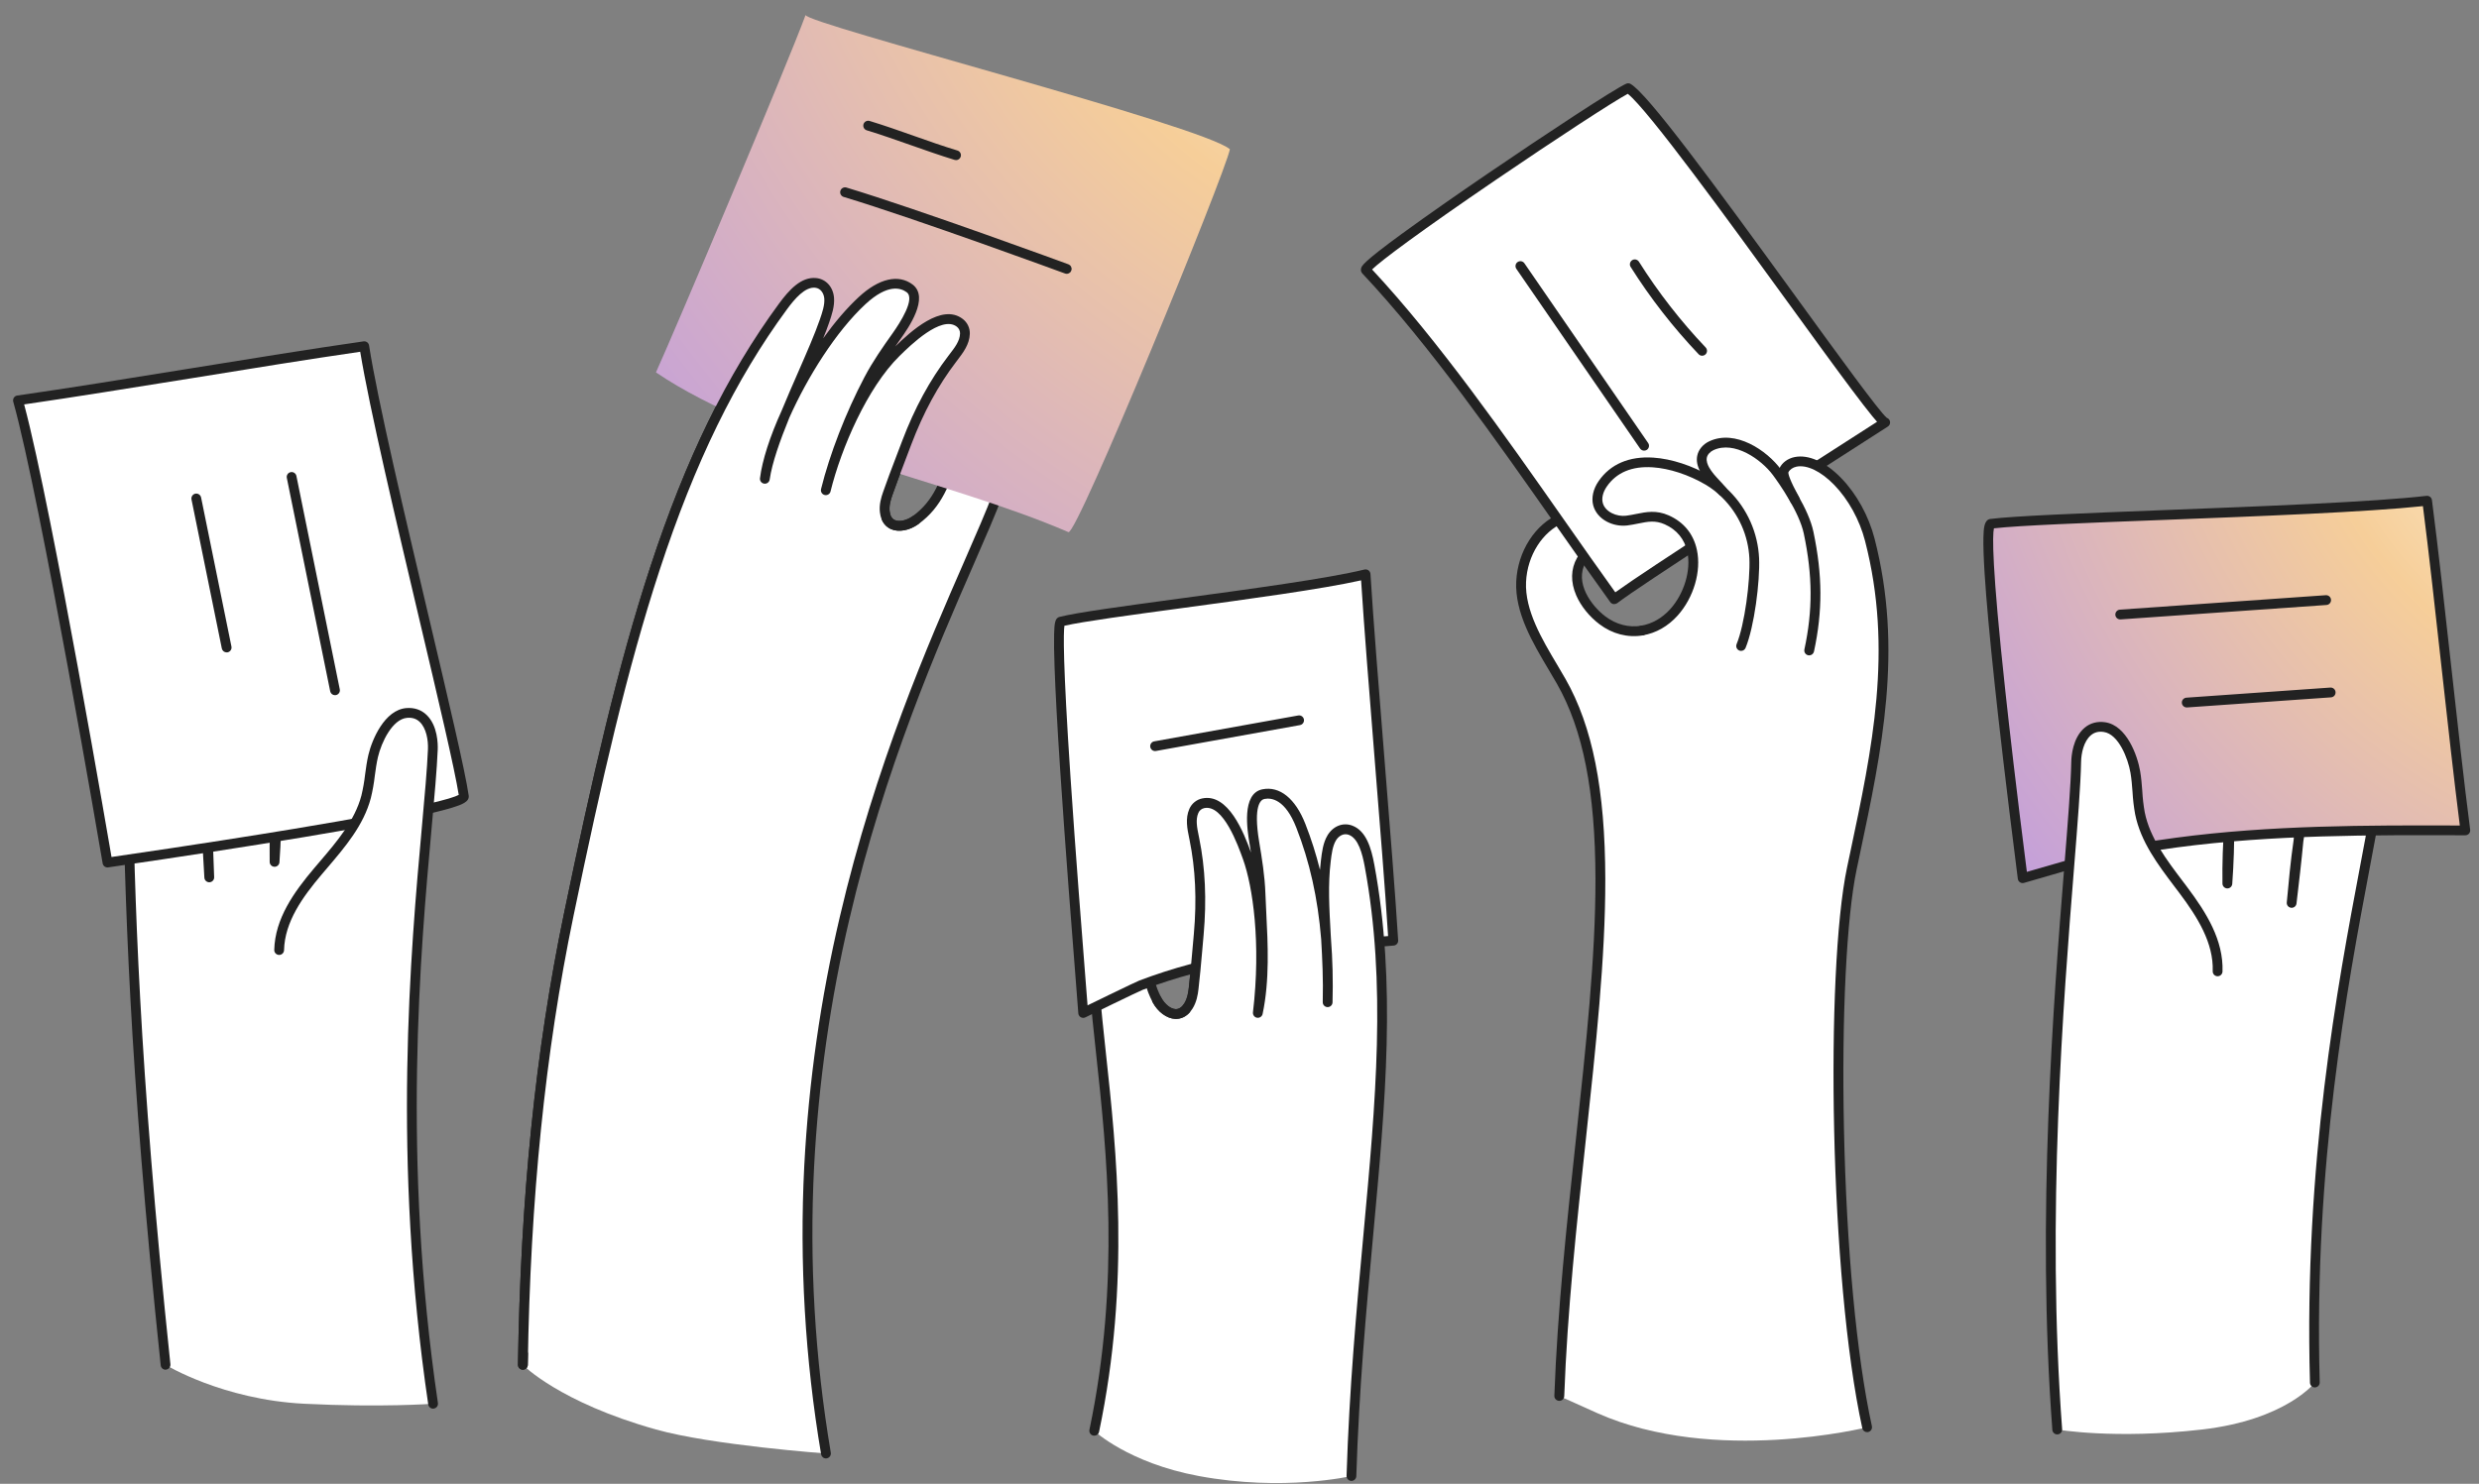
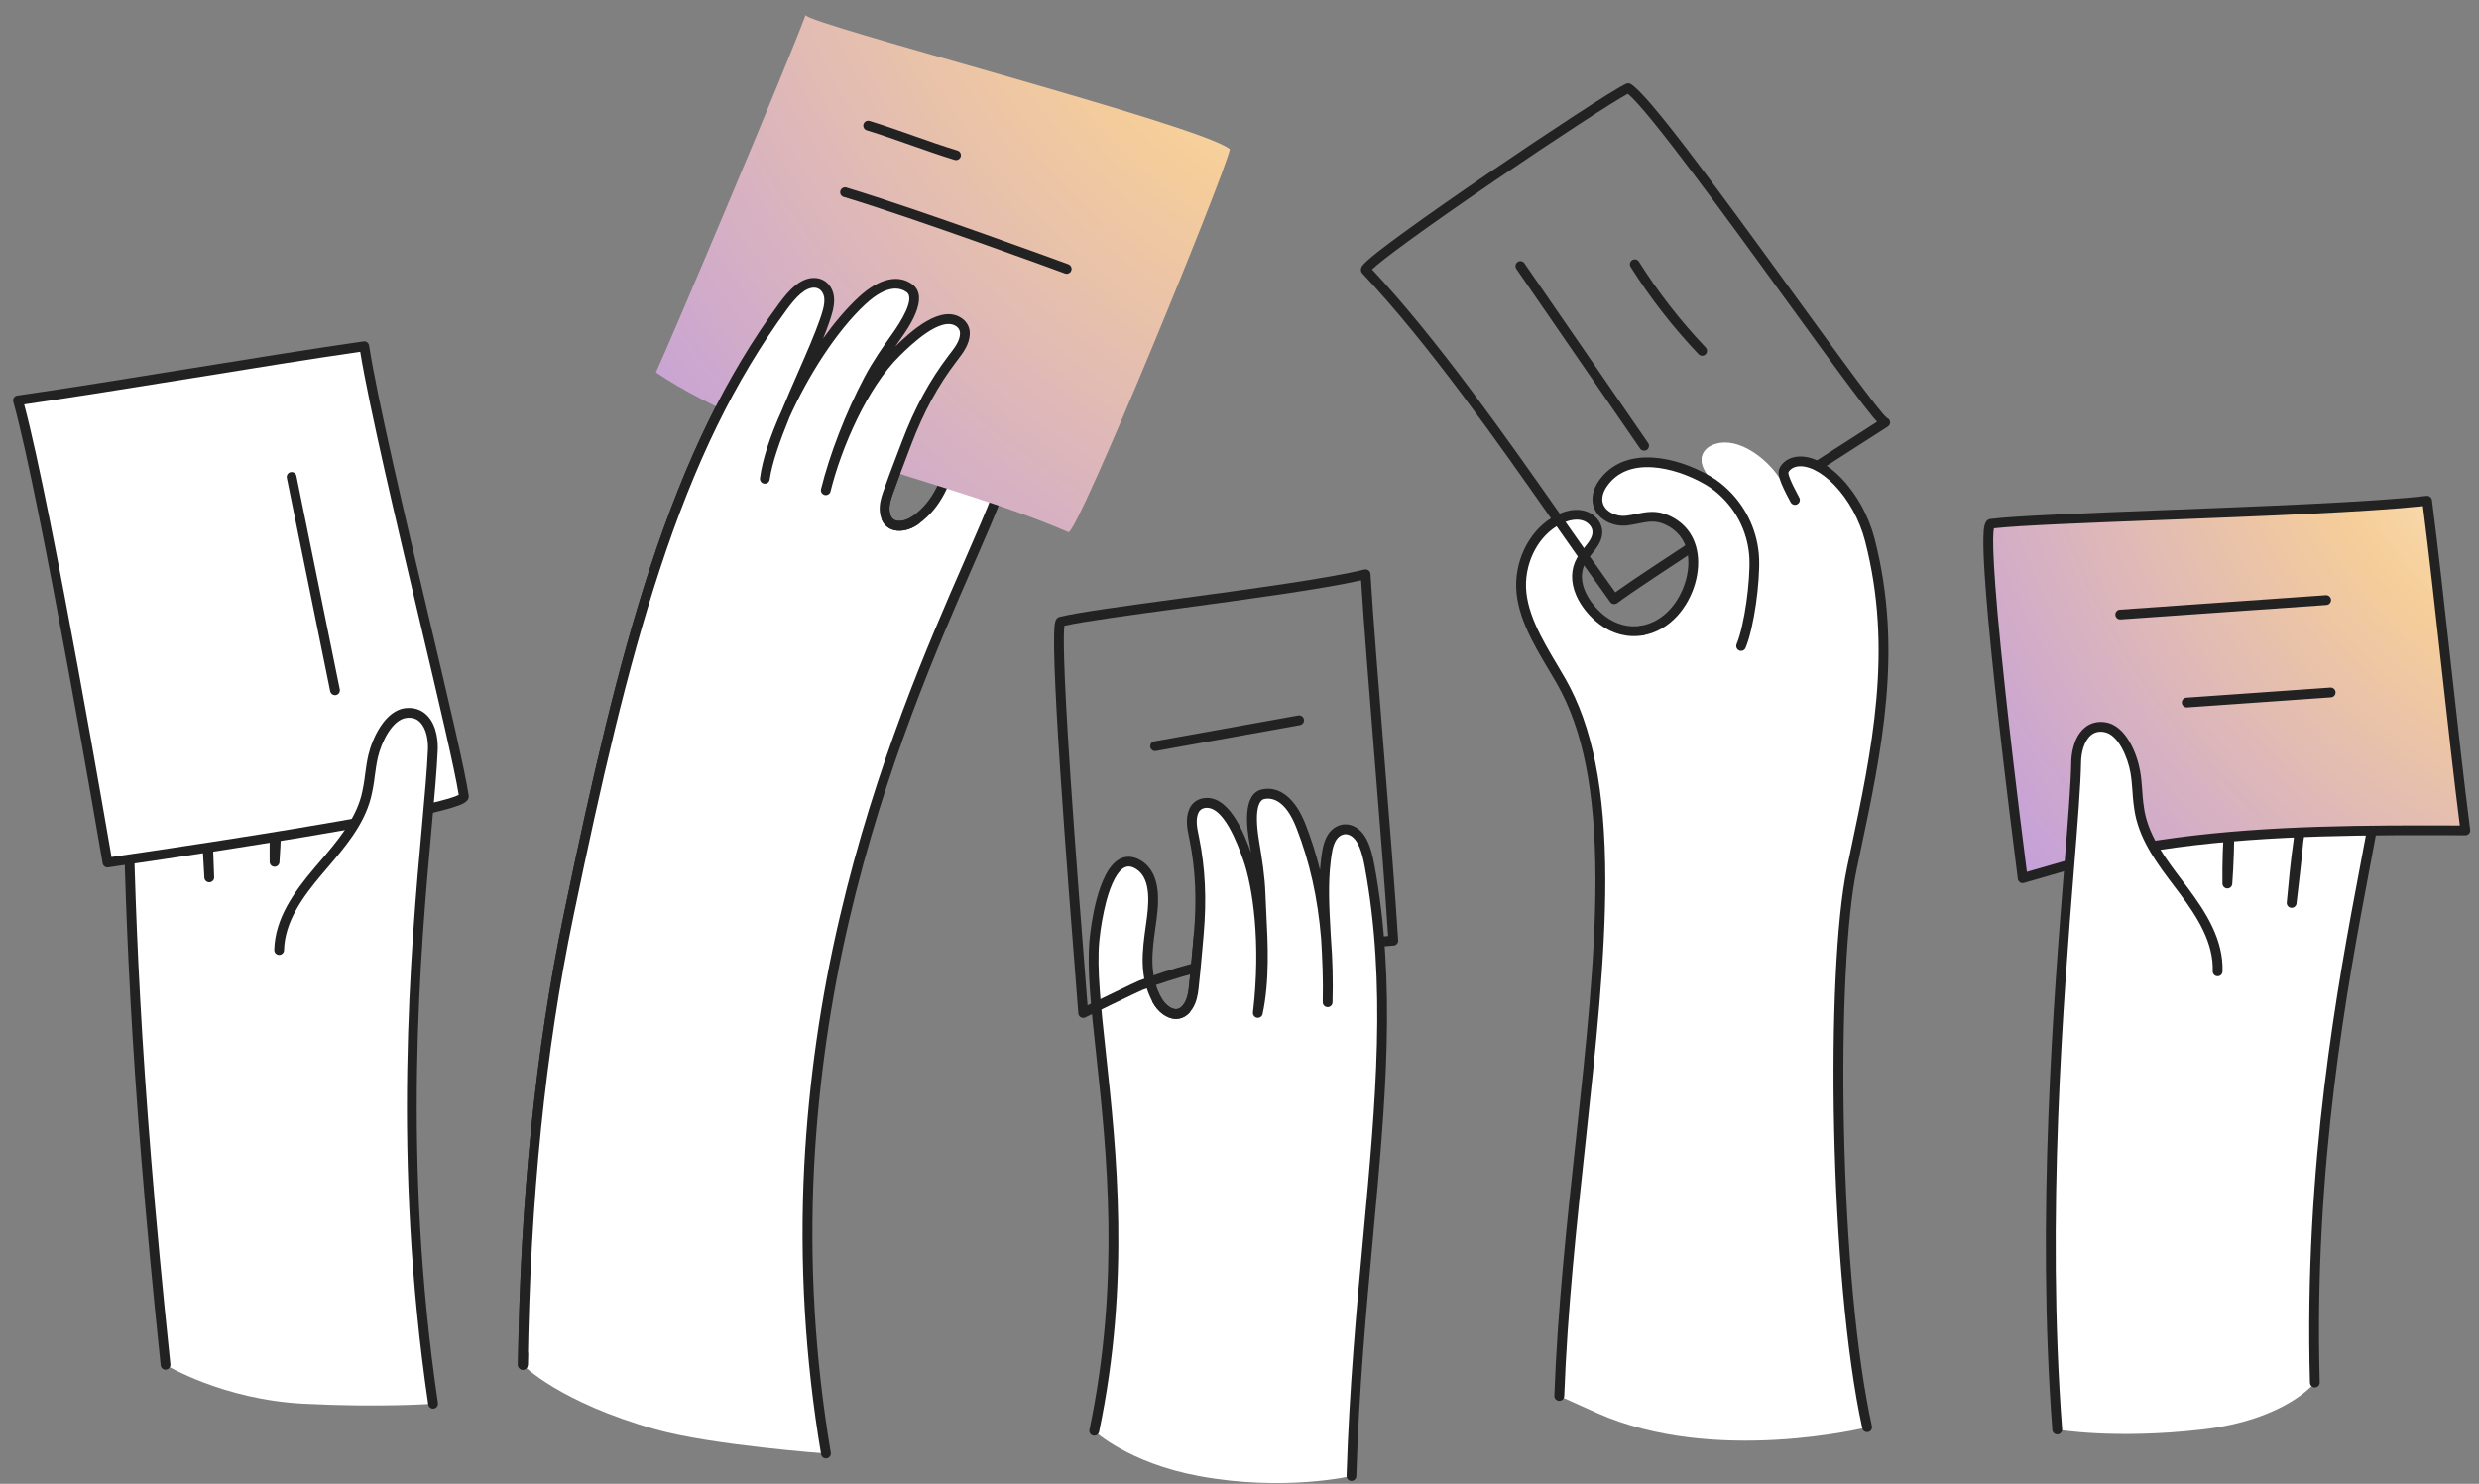
<svg xmlns="http://www.w3.org/2000/svg" width="157" height="94" viewBox="0 0 157 94" fill="none">
  <rect x="0" y="0" width="157" height="94" fill="#808080" stroke="none" />
  <path d="M96.33 36.96C96.261 38.646 97.132 40.458 98.09 41.847C99.047 43.237 100.403 46.157 100.743 48.242C102.534 59.226 99.14 79.282 98.75 88.43C98.75 88.43 98.671 88.412 101.152 89.518C108.582 92.829 118.248 90.417 118.248 90.417C116.768 80.063 115.82 68.54 116.693 59.824C117.204 54.721 118.258 50.295 118.78 46.843C119.573 41.605 119.3 37.706 118.419 34.195C117.675 31.224 115.348 28.879 113.742 29.214C113.432 29.279 113.136 29.471 113.004 29.759C112.883 30.021 113.107 30.824 113.434 31.557C113.174 31.012 112.862 30.493 112.504 30.007C111.664 28.882 109.853 27.52 108.373 28.227C108.087 28.364 107.846 28.621 107.786 28.933C107.731 29.215 107.829 29.508 107.972 29.759C108.251 30.255 108.693 30.627 109.062 31.061C108.79 30.826 108.496 30.619 108.185 30.441C106.251 29.325 102.997 28.479 101.489 30.699C101.23 31.078 101.075 31.559 101.198 32.001C101.407 32.751 102.301 33.123 103.02 33.032C103.95 32.914 104.627 32.554 105.575 32.969C107.987 34.018 107.559 37.174 106.079 38.848C104.858 40.228 102.99 40.484 101.519 39.388C100.403 38.556 99.383 36.959 100.15 35.575C100.508 34.93 101.244 34.397 101.155 33.664C101.099 33.204 100.693 32.838 100.243 32.726C99.793 32.615 99.313 32.718 98.888 32.902C97.336 33.566 96.399 35.274 96.33 36.96Z" fill="white" />
  <path d="M98.75 88.743H98.738C98.656 88.739 98.579 88.704 98.523 88.644C98.467 88.583 98.437 88.504 98.44 88.421C98.638 82.981 99.231 77.496 99.804 72.19C100.445 66.249 101.052 60.638 101.044 55.678C101.033 50.15 100.259 46.223 98.606 43.321C98.441 43.032 98.267 42.739 98.083 42.43C97.075 40.734 95.932 38.812 96.026 36.834C96.118 34.925 97.226 33.198 98.785 32.537C99.347 32.299 99.868 32.238 100.335 32.357C100.939 32.511 101.404 33.006 101.468 33.562C101.54 34.182 101.154 34.667 100.814 35.092C100.668 35.265 100.535 35.45 100.417 35.644C99.705 36.907 100.776 38.372 101.67 39.049C102.349 39.562 103.158 39.772 103.944 39.64C104.025 39.627 104.108 39.646 104.175 39.694C104.242 39.742 104.287 39.814 104.301 39.895C104.315 39.976 104.295 40.06 104.248 40.127C104.2 40.194 104.127 40.239 104.046 40.252C103.088 40.412 102.112 40.161 101.296 39.543C100.654 39.058 100.118 38.392 99.826 37.718C99.46 36.871 99.477 36.049 99.877 35.339C100.011 35.116 100.162 34.904 100.33 34.705C100.633 34.326 100.894 33.999 100.852 33.632C100.817 33.332 100.536 33.048 100.182 32.957C99.77 32.853 99.328 32.981 99.029 33.108C97.686 33.678 96.728 35.187 96.648 36.863C96.563 38.655 97.655 40.492 98.619 42.113C98.805 42.423 98.98 42.72 99.147 43.014C100.855 46.013 101.656 50.037 101.667 55.677C101.677 60.671 101.069 66.299 100.427 72.257C99.855 77.552 99.263 83.025 99.066 88.444C99.063 88.525 99.028 88.602 98.969 88.658C98.91 88.714 98.832 88.744 98.75 88.743Z" fill="#222222" />
-   <path d="M86.506 17.108C92.086 23.037 97.642 31.609 102.232 37.958C104.19 36.466 116.755 28.46 119.394 26.757C118.856 26.868 105.069 6.723 103.117 5.583C101.757 6.175 86.12 16.698 86.506 17.108Z" fill="white" />
  <path d="M102.232 38.268C102.217 38.269 102.202 38.269 102.187 38.268C102.146 38.262 102.107 38.248 102.071 38.227C102.036 38.206 102.005 38.178 101.981 38.144C100.882 36.624 99.74 34.995 98.532 33.27C94.771 27.902 90.508 21.82 86.281 17.324C86.243 17.284 86.216 17.235 86.201 17.182C86.186 17.129 86.185 17.073 86.197 17.02C86.232 16.852 86.274 16.644 88.79 14.806C90.522 13.541 92.683 12.049 94.19 11.02C97.936 8.463 102.253 5.626 102.994 5.303C103.039 5.284 103.087 5.275 103.136 5.278C103.184 5.281 103.231 5.295 103.273 5.32C104.365 5.956 108.457 11.526 113.693 18.74C116.313 22.351 119.021 26.082 119.493 26.468C119.549 26.486 119.597 26.52 119.634 26.566C119.671 26.611 119.695 26.666 119.702 26.723C119.709 26.781 119.7 26.84 119.675 26.893C119.65 26.946 119.611 26.991 119.562 27.022C119.088 27.328 118.292 27.838 117.296 28.477C112.655 31.453 104.016 36.993 102.42 38.211C102.365 38.25 102.299 38.27 102.232 38.268ZM86.896 17.07C91.099 21.578 95.315 27.594 99.04 32.91C100.18 34.537 101.26 36.079 102.3 37.523C104.421 35.992 112.52 30.799 116.961 27.951C117.744 27.449 118.402 27.027 118.878 26.721C118.79 26.623 118.687 26.5 118.563 26.349C118.253 25.967 117.819 25.408 117.245 24.641C116.17 23.206 114.723 21.212 113.191 19.1C109.461 13.961 104.402 6.991 103.091 5.943C102.161 6.442 98.569 8.782 94.743 11.389C89.995 14.625 87.463 16.512 86.896 17.07Z" fill="#222222" />
  <path d="M107.802 22.536C107.76 22.536 107.718 22.528 107.68 22.511C107.641 22.495 107.606 22.47 107.577 22.44C105.963 20.743 104.521 18.89 103.272 16.91C103.25 16.875 103.235 16.837 103.228 16.797C103.222 16.756 103.223 16.715 103.232 16.676C103.241 16.636 103.258 16.598 103.281 16.565C103.305 16.532 103.335 16.504 103.369 16.482C103.404 16.46 103.442 16.446 103.482 16.439C103.522 16.432 103.564 16.433 103.603 16.442C103.643 16.451 103.68 16.468 103.714 16.492C103.747 16.515 103.775 16.545 103.797 16.58C105.023 18.526 106.44 20.346 108.025 22.013C108.066 22.057 108.094 22.112 108.105 22.172C108.115 22.231 108.108 22.293 108.084 22.349C108.06 22.404 108.021 22.452 107.97 22.485C107.919 22.518 107.86 22.536 107.799 22.536H107.802Z" fill="#222222" />
  <path d="M104.124 28.548C104.074 28.548 104.025 28.536 103.981 28.513C103.937 28.49 103.899 28.457 103.87 28.416L96.034 17.032C96.011 16.998 95.995 16.96 95.986 16.921C95.978 16.881 95.977 16.84 95.985 16.8C95.992 16.76 96.007 16.721 96.029 16.687C96.052 16.653 96.08 16.624 96.114 16.601C96.147 16.577 96.185 16.561 96.225 16.553C96.265 16.544 96.306 16.544 96.346 16.551C96.386 16.558 96.424 16.574 96.458 16.596C96.493 16.618 96.522 16.647 96.545 16.68L104.379 28.063C104.402 28.096 104.419 28.134 104.428 28.174C104.436 28.215 104.437 28.256 104.43 28.296C104.422 28.337 104.407 28.375 104.385 28.41C104.362 28.444 104.333 28.474 104.299 28.497C104.247 28.531 104.186 28.549 104.124 28.548Z" fill="#222222" />
  <path d="M102.947 75.197C101.927 86.047 118.248 90.418 118.248 90.418C116.316 81.475 115.937 69.385 116.693 59.824C117.118 54.458 118.181 50.338 118.844 46.922C119.856 41.722 119.3 37.785 118.419 34.274C117.675 31.303 115.348 28.958 113.743 29.293C113.433 29.358 113.136 29.55 113.004 29.839C112.884 30.1 113.266 30.779 113.593 31.513C113.32 30.945 112.84 30.532 112.506 30.087C111.666 28.962 109.855 27.599 108.375 28.307C108.089 28.444 107.848 28.7 107.788 29.012C107.733 29.295 107.83 29.587 107.974 29.838C108.253 30.334 108.695 30.706 109.063 31.14C108.791 30.906 108.498 30.699 108.187 30.52C106.253 29.404 102.999 28.558 101.491 30.779C101.232 31.159 101.077 31.639 101.2 32.081C101.408 32.831 102.303 33.202 103.022 33.11C103.952 32.993 104.629 32.633 105.577 33.048C107.988 34.097 107.561 37.253 106.081 38.927C104.94 40.206 102.952 75.143 102.947 75.197Z" fill="white" />
-   <path d="M114.58 41.518C114.558 41.518 114.536 41.516 114.514 41.511C114.474 41.503 114.437 41.486 114.403 41.463C114.37 41.44 114.341 41.411 114.319 41.377C114.297 41.342 114.282 41.304 114.274 41.264C114.267 41.224 114.268 41.183 114.276 41.143C114.811 38.663 114.799 36.473 114.24 33.813C113.95 32.436 112.674 30.626 112.289 30.105C111.545 29.098 109.835 27.899 108.513 28.519C108.294 28.622 108.134 28.805 108.096 28.997C108.053 29.211 108.151 29.448 108.241 29.609C108.41 29.915 108.656 30.178 108.916 30.456C109.051 30.601 109.192 30.751 109.323 30.91C109.375 30.974 109.4 31.056 109.392 31.137C109.384 31.219 109.344 31.295 109.281 31.347C109.217 31.399 109.136 31.424 109.054 31.416C108.972 31.408 108.897 31.368 108.844 31.305C108.725 31.16 108.596 31.024 108.462 30.88C108.188 30.586 107.904 30.282 107.699 29.91C107.493 29.537 107.424 29.196 107.488 28.876C107.565 28.488 107.85 28.145 108.25 27.957C109.904 27.181 111.9 28.53 112.788 29.737C113.305 30.438 114.54 32.227 114.847 33.685C115.426 36.436 115.436 38.707 114.883 41.274C114.868 41.343 114.829 41.405 114.774 41.449C114.719 41.494 114.651 41.518 114.58 41.518Z" fill="#222222" />
  <path d="M118.248 90.726C118.177 90.726 118.109 90.702 118.054 90.658C117.999 90.614 117.96 90.552 117.945 90.483C115.861 81.001 115.594 61.514 116.979 54.947C117.041 54.644 117.107 54.342 117.171 54.04C118.573 47.423 119.899 41.174 118.119 34.275C117.775 32.939 117.062 31.642 116.161 30.715C115.33 29.86 114.44 29.429 113.778 29.562C113.545 29.609 113.348 29.748 113.263 29.919C113.245 30.038 113.352 30.415 113.951 31.524C113.97 31.56 113.983 31.6 113.987 31.64C113.991 31.681 113.987 31.721 113.975 31.761C113.964 31.8 113.944 31.836 113.919 31.867C113.893 31.899 113.861 31.925 113.826 31.945C113.79 31.964 113.75 31.976 113.71 31.98C113.669 31.984 113.629 31.98 113.59 31.969C113.551 31.957 113.514 31.938 113.483 31.912C113.451 31.887 113.425 31.855 113.406 31.819C112.709 30.531 112.538 30.007 112.697 29.665C112.865 29.307 113.223 29.044 113.656 28.955C114.537 28.777 115.612 29.261 116.605 30.283C117.579 31.285 118.349 32.683 118.72 34.12C120.533 41.16 119.194 47.478 117.777 54.169C117.715 54.469 117.649 54.772 117.586 55.075C116.943 58.123 116.634 64.39 116.78 71.433C116.936 79.045 117.582 85.941 118.552 90.35C118.561 90.395 118.561 90.442 118.55 90.487C118.54 90.533 118.519 90.575 118.49 90.611C118.461 90.647 118.424 90.676 118.382 90.696C118.341 90.716 118.295 90.727 118.248 90.726H118.248Z" fill="#222222" />
  <path d="M110.269 41.234C110.218 41.234 110.167 41.222 110.122 41.197C110.077 41.173 110.039 41.139 110.011 41.096C109.983 41.053 109.965 41.005 109.96 40.954C109.956 40.903 109.963 40.852 109.983 40.805C110.491 39.584 110.851 36.801 110.793 35.379C110.725 33.931 110.117 32.561 109.088 31.539C108.77 31.215 108.41 30.934 108.019 30.703C106.947 30.075 105.725 29.674 104.671 29.604C103.36 29.518 102.377 29.928 101.761 30.823C101.517 31.177 101.425 31.555 101.507 31.861C101.661 32.433 102.392 32.742 102.976 32.672C103.206 32.644 103.425 32.6 103.636 32.557C104.256 32.433 104.898 32.301 105.682 32.649C106.634 33.071 107.252 33.827 107.468 34.835C107.758 36.185 107.268 37.856 106.249 38.994C105.637 39.676 104.874 40.11 104.039 40.249C103.999 40.256 103.958 40.255 103.918 40.245C103.878 40.236 103.841 40.219 103.808 40.196C103.775 40.172 103.746 40.142 103.725 40.108C103.703 40.073 103.689 40.035 103.682 39.994C103.675 39.954 103.676 39.913 103.686 39.873C103.695 39.834 103.712 39.796 103.735 39.763C103.759 39.73 103.789 39.702 103.824 39.68C103.858 39.658 103.897 39.644 103.937 39.637C104.631 39.521 105.27 39.155 105.787 38.579C106.666 37.599 107.108 36.112 106.862 34.965C106.689 34.159 106.194 33.554 105.431 33.216C104.827 32.948 104.356 33.044 103.757 33.165C103.534 33.21 103.302 33.257 103.048 33.289C102.608 33.337 102.164 33.254 101.772 33.05C101.329 32.817 101.022 32.453 100.904 32.024C100.773 31.542 100.898 30.976 101.247 30.474C101.987 29.402 103.184 28.89 104.707 28.99C105.855 29.066 107.174 29.496 108.327 30.172C108.764 30.43 109.166 30.744 109.522 31.106C110.659 32.238 111.331 33.754 111.407 35.357C111.469 36.85 111.1 39.721 110.549 41.047C110.525 41.102 110.486 41.149 110.437 41.182C110.387 41.215 110.329 41.233 110.269 41.234Z" fill="#222222" />
  <path d="M10.488 86.462C8.31 66.107 8.256 55.109 8 45.522C7.973 44.542 8.248 43.198 9.679 43.262C11.234 43.33 11.612 45.131 11.963 46.124C13.051 49.205 13.157 52.428 13.257 55.584C13.004 51.328 12.755 47.023 13.728 42.886C13.835 42.432 13.967 41.963 14.312 41.61C14.657 41.257 15.28 41.061 15.781 41.278C16.316 41.51 16.489 42.078 16.591 42.575C17.411 46.525 17.681 50.569 17.393 54.593C17.341 50.599 17.798 46.616 18.753 42.738C18.872 42.254 19.007 41.756 19.352 41.363C19.697 40.969 20.307 40.706 20.878 40.853C21.688 41.062 21.978 41.907 22.081 42.614C22.688 46.791 22.62 51.09 22.629 55.282C22.639 60.372 24.298 69.831 27.428 88.927C27.428 88.927 24.123 89.174 19.258 88.927C14.084 88.664 10.488 86.462 10.488 86.462Z" fill="white" />
  <path d="M10.488 86.772C10.412 86.772 10.337 86.744 10.28 86.693C10.223 86.641 10.187 86.571 10.178 86.495C8.132 67.035 7.927 57.002 7.744 48.151C7.726 47.263 7.708 46.391 7.688 45.528C7.673 44.873 7.775 43.974 8.344 43.42C8.685 43.086 9.138 42.93 9.691 42.954C11.276 43.024 11.788 44.602 12.127 45.645C12.171 45.781 12.213 45.909 12.251 46.023C12.453 46.594 12.623 47.169 12.762 47.746C12.844 46.092 13.04 44.443 13.422 42.818C13.539 42.322 13.686 41.803 14.086 41.392C14.487 40.981 15.245 40.71 15.9 40.992C16.644 41.315 16.817 42.153 16.892 42.511C17.201 44.007 17.433 45.517 17.588 47.037C17.806 45.566 18.093 44.108 18.449 42.66C18.583 42.114 18.736 41.589 19.116 41.155C19.496 40.722 20.217 40.36 20.952 40.55C21.491 40.69 22.178 41.152 22.384 42.566C22.933 46.341 22.934 50.234 22.934 53.999C22.934 54.426 22.934 54.852 22.934 55.278C22.934 55.36 22.902 55.439 22.843 55.497C22.785 55.555 22.706 55.587 22.624 55.587C22.542 55.587 22.463 55.555 22.405 55.497C22.347 55.439 22.314 55.36 22.314 55.278C22.314 54.852 22.314 54.426 22.314 53.998C22.314 50.255 22.314 46.384 21.77 42.652C21.646 41.788 21.317 41.282 20.797 41.147C20.319 41.023 19.832 41.275 19.582 41.561C19.294 41.889 19.171 42.319 19.051 42.806C18.408 45.417 17.992 48.078 17.807 50.76C17.828 52.045 17.792 53.329 17.699 54.609C17.697 54.691 17.662 54.769 17.602 54.826C17.542 54.882 17.462 54.913 17.38 54.91C17.298 54.908 17.22 54.873 17.163 54.813C17.107 54.753 17.077 54.673 17.079 54.591C17.062 53.307 17.098 52.024 17.186 50.743C17.139 48.017 16.837 45.301 16.284 42.631C16.189 42.174 16.048 41.727 15.654 41.556C15.274 41.391 14.786 41.562 14.53 41.822C14.241 42.115 14.127 42.524 14.026 42.952C13.362 45.774 13.274 48.691 13.365 51.593C13.479 52.925 13.521 54.256 13.563 55.568C13.567 55.65 13.538 55.73 13.482 55.791C13.427 55.852 13.35 55.888 13.267 55.892C13.185 55.896 13.105 55.867 13.044 55.811C12.983 55.756 12.947 55.678 12.943 55.596C12.866 54.285 12.787 52.962 12.745 51.633C12.586 49.809 12.29 47.987 11.666 46.222C11.623 46.098 11.58 45.968 11.535 45.829C11.215 44.843 10.816 43.617 9.661 43.566C9.281 43.549 8.991 43.644 8.775 43.855C8.341 44.278 8.295 45.072 8.305 45.508C8.325 46.372 8.343 47.244 8.361 48.133C8.544 56.972 8.752 66.99 10.792 86.424C10.796 86.464 10.793 86.505 10.781 86.544C10.77 86.583 10.751 86.62 10.725 86.651C10.699 86.683 10.668 86.71 10.632 86.729C10.596 86.748 10.557 86.761 10.516 86.765L10.488 86.772Z" fill="#222222" />
  <path d="M6.807 54.642C7.848 54.489 29.494 51.38 29.379 50.446C28.869 46.919 24.058 28.26 23.069 21.933C16.765 22.831 7.441 24.461 1.137 25.362C2.879 31.566 6.81 54.642 6.807 54.642Z" fill="white" />
  <path d="M6.806 54.953C6.732 54.952 6.661 54.926 6.605 54.877C6.549 54.829 6.512 54.763 6.5 54.69C6.5 54.69 6.5 54.69 6.5 54.686C6.451 54.38 2.546 31.526 0.839 25.447C0.827 25.405 0.825 25.36 0.831 25.317C0.838 25.273 0.854 25.231 0.878 25.194C0.902 25.157 0.934 25.126 0.971 25.102C1.008 25.078 1.05 25.063 1.093 25.057C4.242 24.607 8.212 23.964 12.051 23.342C15.89 22.721 19.87 22.076 23.025 21.626C23.105 21.614 23.187 21.635 23.253 21.683C23.318 21.732 23.362 21.804 23.374 21.885C23.922 25.391 25.646 32.69 27.167 39.131C28.395 44.331 29.456 48.821 29.684 50.401C29.684 50.401 29.684 50.405 29.684 50.408C29.732 50.795 29.241 50.979 28.642 51.163C28.121 51.324 27.35 51.513 26.352 51.726C24.657 52.087 22.265 52.526 19.244 53.032C15.784 53.609 11.576 54.261 7.073 54.916L6.849 54.949C6.835 54.951 6.821 54.952 6.806 54.953ZM1.529 25.62C2.44 29.023 3.872 36.499 4.931 42.272C5.556 45.677 6.114 48.834 6.472 50.885C6.67 52.015 6.83 52.941 6.941 53.585C6.993 53.884 7.033 54.122 7.062 54.291C12.413 53.513 16.308 52.89 18.637 52.504C26.833 51.146 28.666 50.57 29.053 50.355C28.79 48.69 27.757 44.316 26.566 39.273C25.085 33.001 23.411 25.915 22.813 22.285C19.713 22.732 15.869 23.355 12.149 23.959C8.447 24.553 4.624 25.171 1.529 25.619V25.62Z" fill="#222222" />
  <path d="M21.215 44.04C21.143 44.04 21.074 44.016 21.019 43.97C20.964 43.925 20.926 43.862 20.912 43.792L18.165 30.276C18.148 30.196 18.164 30.112 18.21 30.043C18.255 29.975 18.326 29.927 18.406 29.911C18.487 29.894 18.571 29.91 18.639 29.956C18.708 30.001 18.756 30.072 18.772 30.152L21.519 43.668C21.529 43.714 21.527 43.76 21.517 43.805C21.506 43.849 21.485 43.891 21.456 43.927C21.426 43.962 21.39 43.991 21.348 44.011C21.306 44.03 21.261 44.041 21.215 44.04Z" fill="#222222" />
-   <path d="M14.352 41.329C14.28 41.329 14.211 41.304 14.156 41.259C14.101 41.214 14.063 41.151 14.049 41.081L12.128 31.64C12.12 31.6 12.12 31.559 12.128 31.519C12.136 31.479 12.151 31.441 12.174 31.407C12.196 31.373 12.225 31.344 12.259 31.321C12.292 31.298 12.33 31.282 12.37 31.274C12.41 31.266 12.451 31.266 12.491 31.274C12.531 31.282 12.569 31.297 12.603 31.32C12.637 31.342 12.666 31.371 12.689 31.405C12.712 31.438 12.728 31.476 12.736 31.516L14.658 40.959C14.674 41.04 14.658 41.124 14.612 41.192C14.567 41.261 14.496 41.308 14.415 41.325C14.394 41.328 14.373 41.33 14.352 41.329Z" fill="#222222" />
  <path d="M27.363 88.934C26.557 83.312 26.316 78.398 26.142 74.192C25.576 60.504 27.196 52.559 27.41 47.476C27.453 46.427 27.045 45.052 25.751 45.165C24.6 45.264 23.862 46.906 23.632 47.888C23.432 48.742 23.408 49.632 23.184 50.48C22.701 52.308 21.353 53.755 20.132 55.198C18.911 56.641 17.722 58.294 17.677 60.184C17.677 60.184 14.69 71.709 16.858 78.492C19.655 87.239 27.363 88.934 27.363 88.934Z" fill="white" />
  <path d="M27.428 89.239C27.354 89.238 27.282 89.212 27.226 89.163C27.17 89.114 27.133 89.047 27.122 88.974C24.82 73.402 26.01 60.231 26.721 52.362C26.898 50.405 27.05 48.716 27.103 47.464C27.126 46.89 27.002 46.134 26.582 45.733C26.371 45.531 26.108 45.446 25.781 45.475C24.842 45.556 24.151 47.042 23.936 47.959C23.846 48.345 23.791 48.752 23.737 49.146C23.683 49.622 23.599 50.095 23.485 50.56C23.03 52.285 21.853 53.66 20.715 54.996C20.599 55.13 20.485 55.265 20.371 55.4C19.159 56.831 18.032 58.401 17.989 60.192C17.987 60.274 17.953 60.352 17.893 60.409C17.834 60.466 17.754 60.497 17.672 60.495C17.59 60.493 17.512 60.458 17.455 60.399C17.398 60.339 17.367 60.259 17.369 60.177C17.417 58.193 18.613 56.519 19.898 54.999C20.012 54.864 20.128 54.729 20.244 54.593C21.337 53.313 22.467 51.989 22.887 50.402C22.993 49.961 23.072 49.514 23.123 49.063C23.178 48.654 23.235 48.232 23.332 47.818C23.561 46.846 24.354 44.976 25.727 44.857C26.228 44.814 26.673 44.961 27.011 45.285C27.727 45.967 27.736 47.145 27.722 47.49C27.669 48.755 27.516 50.451 27.339 52.416C26.63 60.258 25.444 73.383 27.735 88.881C27.747 88.963 27.726 89.045 27.677 89.111C27.628 89.177 27.555 89.221 27.474 89.233C27.459 89.236 27.444 89.238 27.428 89.239Z" fill="#222222" />
  <path d="M33.112 86.462C33.285 74.904 34.427 65.606 36.009 57.987C39.456 41.382 42.598 28.924 49.587 19.418C50.116 18.699 50.841 17.84 51.658 17.924C52.167 17.977 52.469 18.414 52.509 18.886C52.549 19.359 52.378 19.863 52.21 20.352C51.336 22.894 48.821 27.661 48.435 30.334C48.795 27.426 51.601 21.812 54.602 19.039C55.418 18.284 56.643 17.542 57.607 18.268C58.418 18.878 57.289 20.573 56.795 21.271C56.152 22.18 55.53 23.065 55.014 24.046C54.055 25.866 52.926 28.5 52.297 31.055C52.926 28.5 54.553 24.488 56.747 22.332C57.529 21.564 59.583 19.53 60.782 20.45C60.888 20.531 60.974 20.637 61.031 20.758C61.088 20.879 61.115 21.012 61.109 21.146C61.089 21.747 60.683 22.238 60.311 22.724C59.033 24.398 58.133 26.174 57.421 28.049C56.703 29.944 56.604 30.187 56.22 31.267C56.088 31.639 55.986 32.036 56.034 32.428C56.171 33.544 57.266 33.467 57.986 32.948C59.446 31.894 59.903 30.422 60.426 28.803C60.785 27.694 61.376 25.908 62.752 25.749C65.169 25.471 63.588 30.257 63.204 31.283C60.142 39.462 47.224 62.044 52.312 92.079C52.312 92.079 45.087 91.552 41.545 90.558C35.41 88.838 33.112 86.462 33.112 86.462Z" fill="white" />
  <path d="M52.309 92.391C52.236 92.391 52.166 92.365 52.11 92.318C52.054 92.27 52.017 92.205 52.004 92.133C50.984 86.101 50.626 79.975 50.935 73.865C51.216 68.544 51.97 63.258 53.19 58.071C55.433 48.461 58.827 40.693 61.073 35.552C61.825 33.83 62.475 32.343 62.912 31.176C63.408 29.857 64.164 27.138 63.501 26.289C63.405 26.165 63.226 26.009 62.785 26.06C61.594 26.197 61.049 27.889 60.72 28.9L60.695 28.977C60.175 30.589 59.684 32.105 58.165 33.201C57.6 33.61 56.918 33.735 56.429 33.521C56.152 33.397 55.806 33.12 55.726 32.467C55.664 31.984 55.803 31.517 55.928 31.165C56.238 30.289 56.362 29.959 56.781 28.865L57.132 27.94C57.923 25.853 58.883 24.086 60.066 22.538L60.136 22.446C60.469 22.012 60.784 21.602 60.8 21.137C60.803 21.053 60.786 20.968 60.751 20.892C60.715 20.815 60.661 20.748 60.594 20.697C59.617 19.948 57.635 21.897 56.983 22.537L56.965 22.555C54.924 24.56 53.272 28.403 52.599 31.126V31.131C52.582 31.205 52.537 31.27 52.475 31.313C52.413 31.356 52.336 31.375 52.261 31.366C52.186 31.357 52.116 31.321 52.066 31.264C52.016 31.207 51.988 31.133 51.988 31.057C51.988 31.032 51.991 31.007 51.997 30.982C52.54 28.781 53.565 26.135 54.741 23.903C55.279 22.882 55.919 21.973 56.544 21.093C56.993 20.458 57.979 18.935 57.422 18.517C56.561 17.869 55.418 18.709 54.813 19.268C52.953 20.99 51.149 23.866 49.991 26.456C49.395 27.92 48.896 29.326 48.744 30.38C48.732 30.46 48.688 30.533 48.623 30.582C48.558 30.631 48.477 30.652 48.396 30.641C48.315 30.63 48.242 30.588 48.192 30.524C48.142 30.459 48.12 30.378 48.129 30.297C48.27 29.163 48.767 27.636 49.498 26.025C49.836 25.206 50.198 24.377 50.545 23.583C51.093 22.328 51.612 21.141 51.919 20.251C52.075 19.796 52.236 19.325 52.202 18.911C52.176 18.601 51.989 18.269 51.629 18.229C50.984 18.163 50.333 18.925 49.839 19.598C46.572 24.041 44.008 29.295 41.767 36.133C39.721 42.373 38.109 49.406 36.315 58.047C34.528 66.653 33.583 75.948 33.425 86.464C33.423 86.546 33.39 86.624 33.331 86.681C33.272 86.739 33.192 86.77 33.11 86.769C33.028 86.768 32.95 86.734 32.892 86.675C32.835 86.616 32.803 86.537 32.805 86.454C32.963 75.9 33.913 66.566 35.708 57.921C37.506 49.259 39.125 42.208 41.178 35.941C43.44 29.038 46.032 23.727 49.339 19.23C49.968 18.375 50.74 17.514 51.695 17.613C52.315 17.675 52.766 18.176 52.822 18.857C52.867 19.401 52.676 19.958 52.507 20.45C52.404 20.749 52.279 21.079 52.135 21.432C52.847 20.44 53.611 19.533 54.392 18.811C55.663 17.636 56.904 17.348 57.795 18.019C58.892 18.845 57.505 20.805 57.051 21.449C56.935 21.614 56.819 21.779 56.702 21.945C57.673 20.997 59.643 19.182 60.973 20.203C61.119 20.313 61.237 20.458 61.315 20.624C61.393 20.79 61.43 20.973 61.422 21.156C61.399 21.819 60.988 22.351 60.63 22.821L60.561 22.912C59.415 24.412 58.484 26.128 57.715 28.158L57.363 29.083C56.949 30.171 56.824 30.5 56.515 31.37C56.412 31.659 56.301 32.036 56.344 32.39C56.379 32.68 56.492 32.868 56.68 32.948C56.964 33.072 57.424 32.968 57.806 32.694C59.16 31.716 59.6 30.356 60.108 28.781L60.133 28.704C60.505 27.551 61.13 25.622 62.718 25.438C63.411 25.359 63.794 25.647 63.993 25.902C64.995 27.184 63.755 30.698 63.497 31.389C63.055 32.571 62.402 34.066 61.646 35.796C59.409 40.915 56.029 48.652 53.798 58.207C52.587 63.358 51.838 68.608 51.559 73.893C51.25 79.958 51.604 86.04 52.616 92.028C52.629 92.109 52.61 92.192 52.562 92.259C52.515 92.326 52.442 92.372 52.361 92.385C52.344 92.389 52.327 92.391 52.309 92.391Z" fill="#222222" />
  <path d="M67.665 33.71C59.878 30.346 48.576 28.345 41.543 23.591C42.638 21.194 49.873 4.075 51.019 0.95C51.039 1.508 76.168 7.96 77.891 9.455C77.606 10.969 68.204 33.943 67.665 33.71Z" fill="url(#paint0_radial_1_7802)" />
  <path d="M67.557 17.345C67.521 17.345 67.484 17.338 67.45 17.326C67.357 17.292 58.045 13.868 53.422 12.473C53.346 12.448 53.282 12.393 53.244 12.322C53.207 12.25 53.199 12.166 53.223 12.089C53.246 12.012 53.299 11.946 53.37 11.907C53.44 11.868 53.524 11.858 53.602 11.88C58.242 13.28 67.571 16.709 67.665 16.744C67.733 16.77 67.79 16.818 67.826 16.881C67.862 16.944 67.875 17.018 67.862 17.09C67.849 17.161 67.812 17.226 67.756 17.273C67.7 17.319 67.63 17.345 67.557 17.345Z" fill="#222222" />
  <path d="M60.547 10.142C60.517 10.142 60.486 10.138 60.457 10.129C59.527 9.845 58.58 9.509 57.667 9.189C56.754 8.868 55.823 8.538 54.904 8.259C54.864 8.248 54.826 8.229 54.793 8.204C54.76 8.178 54.733 8.146 54.713 8.11C54.692 8.073 54.679 8.033 54.675 7.992C54.671 7.95 54.675 7.909 54.687 7.869C54.699 7.829 54.719 7.792 54.746 7.76C54.773 7.728 54.805 7.702 54.843 7.683C54.88 7.664 54.92 7.653 54.962 7.65C55.003 7.647 55.045 7.652 55.085 7.666C56.015 7.949 56.961 8.283 57.875 8.606C58.788 8.929 59.718 9.257 60.638 9.536C60.709 9.558 60.77 9.604 60.809 9.667C60.849 9.729 60.864 9.804 60.854 9.878C60.843 9.951 60.806 10.018 60.75 10.067C60.694 10.115 60.622 10.142 60.548 10.142H60.547Z" fill="#222222" />
  <path d="M33.112 86.462C33.285 74.904 34.427 65.606 36.009 57.987C39.456 41.382 42.598 28.924 49.587 19.418C50.116 18.699 50.841 17.84 51.658 17.924C52.167 17.977 52.469 18.414 52.509 18.886C52.549 19.359 52.378 19.863 52.21 20.352C51.336 22.894 48.821 27.661 48.435 30.334C48.795 27.426 51.601 21.812 54.602 19.039C55.418 18.284 56.643 17.542 57.607 18.268C58.418 18.878 57.289 20.573 56.795 21.271C56.152 22.18 55.53 23.065 55.014 24.046C54.055 25.866 52.926 28.5 52.297 31.055C52.926 28.5 54.553 24.488 56.747 22.332C57.529 21.564 59.583 19.53 60.782 20.45C60.888 20.531 60.974 20.637 61.031 20.758C61.088 20.879 61.115 21.012 61.109 21.146C61.089 21.747 60.683 22.238 60.311 22.724C59.033 24.398 58.133 26.174 57.421 28.049C56.703 29.944 56.604 30.187 56.22 31.267C56.088 31.639 55.986 32.036 56.034 32.428L33.112 86.462Z" fill="white" />
  <path d="M33.113 86.772H33.108C33.026 86.77 32.947 86.737 32.89 86.678C32.833 86.619 32.802 86.539 32.803 86.457C32.962 75.902 33.911 66.569 35.706 57.924C37.504 49.262 39.123 42.21 41.176 35.944C43.438 29.041 46.031 23.73 49.337 19.233C49.966 18.378 50.737 17.517 51.693 17.616C52.313 17.678 52.764 18.179 52.82 18.86C52.865 19.404 52.674 19.961 52.505 20.453C52.402 20.752 52.277 21.082 52.133 21.435C52.845 20.443 53.609 19.536 54.391 18.814C55.661 17.639 56.901 17.351 57.793 18.022C58.89 18.848 57.504 20.808 57.049 21.452C56.933 21.617 56.817 21.782 56.7 21.948C57.671 21 59.641 19.185 60.971 20.205C61.117 20.316 61.235 20.461 61.313 20.627C61.391 20.793 61.428 20.976 61.42 21.159C61.397 21.822 60.986 22.354 60.628 22.824L60.559 22.915C59.413 24.415 58.483 26.131 57.712 28.161L57.361 29.086C56.947 30.174 56.822 30.503 56.513 31.373C56.41 31.662 56.299 32.039 56.342 32.393C56.377 32.683 56.49 32.871 56.678 32.951C56.962 33.075 57.422 32.971 57.804 32.697C57.837 32.672 57.875 32.655 57.914 32.645C57.954 32.636 57.995 32.634 58.036 32.64C58.076 32.647 58.115 32.661 58.15 32.682C58.185 32.704 58.215 32.732 58.239 32.765C58.263 32.798 58.28 32.836 58.289 32.876C58.299 32.916 58.3 32.957 58.293 32.997C58.287 33.038 58.272 33.076 58.25 33.111C58.229 33.146 58.2 33.176 58.167 33.199C57.602 33.608 56.919 33.733 56.431 33.519C56.154 33.395 55.807 33.117 55.728 32.465C55.666 31.982 55.805 31.515 55.93 31.163C56.24 30.287 56.364 29.957 56.782 28.863L57.134 27.938C57.925 25.851 58.885 24.084 60.067 22.536L60.137 22.444C60.471 22.01 60.786 21.6 60.801 21.135C60.805 21.051 60.788 20.966 60.752 20.89C60.717 20.813 60.663 20.746 60.596 20.695C59.619 19.946 57.637 21.895 56.985 22.535L56.967 22.553C54.926 24.558 53.273 28.401 52.601 31.124V31.129C52.583 31.203 52.539 31.268 52.477 31.311C52.414 31.354 52.338 31.373 52.263 31.364C52.187 31.355 52.118 31.319 52.068 31.262C52.017 31.205 51.99 31.131 51.99 31.055C51.99 31.03 51.993 31.005 51.999 30.98C52.542 28.779 53.567 26.133 54.743 23.901C55.28 22.88 55.921 21.971 56.546 21.091C56.995 20.456 57.98 18.933 57.424 18.515C57.052 18.236 56.224 17.964 54.815 19.266C52.955 20.988 51.15 23.864 49.993 26.454C49.396 27.918 48.897 29.324 48.745 30.378C48.733 30.458 48.69 30.531 48.625 30.58C48.56 30.629 48.478 30.65 48.398 30.639C48.317 30.628 48.244 30.586 48.194 30.522C48.144 30.457 48.121 30.376 48.131 30.295C48.272 29.161 48.768 27.634 49.5 26.023C49.837 25.204 50.2 24.375 50.547 23.581C51.095 22.326 51.614 21.139 51.92 20.249C52.077 19.794 52.238 19.323 52.204 18.909C52.178 18.599 51.99 18.267 51.63 18.227C50.986 18.161 50.334 18.923 49.84 19.596C46.574 24.04 44.009 29.293 41.769 36.131C39.723 42.371 38.111 49.404 36.317 58.045C34.53 66.651 33.585 75.947 33.426 86.462C33.426 86.503 33.418 86.543 33.403 86.581C33.387 86.619 33.364 86.653 33.334 86.682C33.305 86.711 33.271 86.734 33.233 86.749C33.194 86.764 33.154 86.772 33.113 86.772Z" fill="#222222" />
  <path d="M146.605 87.583C146.402 66.035 150.449 53.968 150.983 47.476C151.064 46.499 150.874 45.143 149.441 45.12C147.885 45.096 147.401 46.87 146.991 47.841C145.721 50.851 145.424 54.062 145.136 57.203C145.642 52.971 146.147 48.687 145.423 44.501C145.343 44.04 145.237 43.564 144.915 43.191C144.594 42.819 143.982 42.585 143.47 42.772C142.921 42.972 142.714 43.529 142.583 44.019C141.529 47.913 141.019 51.934 141.067 55.968C141.356 51.984 141.137 47.981 140.416 44.053C140.325 43.562 140.22 43.056 139.9 42.643C139.579 42.23 138.986 41.932 138.405 42.048C137.583 42.209 137.244 43.034 137.099 43.733C136.244 47.867 136.056 52.165 135.797 56.347C135.483 61.426 133.034 73.266 130.289 90.56C130.289 90.56 133.923 91.197 139.457 90.56C144.794 89.945 146.605 87.583 146.605 87.583Z" fill="white" />
  <path d="M146.605 87.894C146.524 87.894 146.447 87.862 146.389 87.806C146.331 87.75 146.297 87.674 146.295 87.593C145.906 73.754 148.048 62.406 149.466 54.897C150.056 51.773 150.52 49.305 150.674 47.45C150.71 47.016 150.71 46.22 150.302 45.773C150.099 45.548 149.815 45.436 149.434 45.43H149.409C148.271 45.43 147.804 46.62 147.429 47.578C147.375 47.715 147.324 47.843 147.274 47.962C146.546 49.688 146.141 51.488 145.875 53.3C145.751 54.624 145.596 55.941 145.441 57.244C145.43 57.323 145.388 57.394 145.326 57.444C145.263 57.493 145.183 57.516 145.104 57.508C145.024 57.5 144.951 57.461 144.899 57.401C144.847 57.34 144.821 57.262 144.825 57.182C144.945 55.875 145.066 54.549 145.259 53.226C145.523 50.335 145.609 47.417 145.114 44.561C145.039 44.127 144.949 43.713 144.68 43.402C144.441 43.128 143.962 42.929 143.574 43.07C143.17 43.218 143.002 43.655 142.88 44.106C142.17 46.738 141.706 49.431 141.497 52.15C141.508 53.431 141.467 54.713 141.373 55.994C141.367 56.072 141.332 56.145 141.275 56.199C141.217 56.252 141.142 56.282 141.063 56.282H141.054C140.974 56.279 140.898 56.246 140.842 56.189C140.786 56.132 140.754 56.055 140.753 55.975C140.736 54.694 140.777 53.411 140.877 52.126C140.852 49.438 140.595 46.756 140.109 44.112C140.019 43.619 139.923 43.182 139.654 42.838C139.421 42.538 138.949 42.257 138.465 42.352C137.938 42.456 137.581 42.942 137.404 43.797C136.639 47.488 136.408 51.352 136.185 55.088C136.159 55.515 136.133 55.94 136.107 56.365C136.102 56.448 136.065 56.524 136.003 56.579C135.942 56.634 135.861 56.661 135.778 56.656C135.696 56.651 135.619 56.614 135.565 56.552C135.51 56.491 135.482 56.41 135.487 56.328C135.513 55.903 135.539 55.477 135.565 55.051C135.789 51.292 136.022 47.406 136.796 43.671C137.085 42.272 137.798 41.851 138.346 41.744C139.09 41.598 139.785 41.997 140.144 42.458C140.502 42.918 140.617 43.45 140.719 44C140.988 45.464 141.188 46.937 141.318 48.42C141.563 46.912 141.885 45.417 142.283 43.942C142.377 43.589 142.601 42.764 143.362 42.485C144.032 42.24 144.768 42.555 145.148 42.992C145.529 43.429 145.64 43.949 145.727 44.451C146.012 46.096 146.109 47.754 146.092 49.411C146.267 48.843 146.469 48.28 146.704 47.722C146.752 47.61 146.801 47.484 146.853 47.35C147.251 46.336 147.85 44.808 149.408 44.808H149.445C149.999 44.817 150.442 45 150.763 45.353C151.297 45.943 151.345 46.846 151.292 47.499C151.136 49.386 150.667 51.868 150.074 55.009C148.662 62.493 146.527 73.802 146.912 87.572C146.913 87.613 146.906 87.654 146.892 87.692C146.877 87.73 146.855 87.765 146.828 87.794C146.8 87.824 146.766 87.848 146.729 87.864C146.692 87.881 146.652 87.89 146.611 87.891L146.605 87.894Z" fill="#222222" />
  <path d="M137.839 53.376C136.313 53.58 134.794 53.835 133.288 54.155C132.898 54.238 128.103 55.628 128.103 55.632C127.979 54.64 125.215 33.312 126.097 33.18C129.445 32.752 147.69 32.42 153.716 31.719C154.489 37.7 155.363 46.623 156.137 52.604C150.033 52.585 143.902 52.569 137.839 53.376Z" fill="url(#paint1_radial_1_7802)" />
  <path d="M128.103 55.944C128.027 55.945 127.953 55.918 127.896 55.868C127.839 55.818 127.802 55.748 127.793 55.673C127.787 55.626 127.775 55.533 127.758 55.398C127.035 49.723 126.58 45.708 126.327 43.338C126.011 40.374 125.796 38.02 125.69 36.34C125.628 35.348 125.602 34.582 125.614 34.053C125.627 33.442 125.669 32.932 126.048 32.876H126.054C127.554 32.684 131.921 32.515 136.978 32.318C143.24 32.075 150.338 31.8 153.676 31.412C153.757 31.403 153.839 31.426 153.903 31.476C153.967 31.526 154.009 31.6 154.02 31.681C154.407 34.675 154.826 38.466 155.231 42.131C155.636 45.797 156.054 49.578 156.441 52.565C156.446 52.609 156.442 52.654 156.429 52.696C156.416 52.739 156.395 52.778 156.365 52.811C156.336 52.844 156.3 52.87 156.259 52.888C156.219 52.906 156.175 52.916 156.131 52.915C150.138 52.896 143.941 52.877 137.875 53.684C136.3 53.895 134.775 54.155 133.349 54.459C133.003 54.533 128.492 55.837 128.203 55.926C128.183 55.933 128.163 55.938 128.141 55.941C128.129 55.943 128.116 55.944 128.103 55.944ZM126.279 33.472C126.185 33.907 126.138 35.801 127.002 43.778C127.25 46.063 127.684 49.901 128.366 55.234L128.773 55.116C129.229 54.984 129.84 54.806 130.464 54.628C131.605 54.3 133.006 53.9 133.225 53.854C134.669 53.544 136.208 53.283 137.799 53.071C143.787 52.273 149.881 52.276 155.785 52.295C155.413 49.361 155.008 45.723 154.619 42.201C154.228 38.66 153.824 35.003 153.448 32.063C149.976 32.435 143.094 32.703 137.006 32.938C132.117 33.125 127.875 33.288 126.279 33.47V33.472Z" fill="#222222" />
  <path d="M134.289 39.24C134.207 39.243 134.127 39.213 134.067 39.157C134.007 39.101 133.971 39.023 133.968 38.941C133.966 38.859 133.996 38.779 134.052 38.719C134.108 38.658 134.186 38.623 134.268 38.62L147.297 37.706C147.337 37.703 147.378 37.708 147.417 37.721C147.456 37.734 147.491 37.755 147.522 37.781C147.553 37.808 147.578 37.841 147.596 37.877C147.615 37.914 147.625 37.953 147.628 37.994C147.631 38.035 147.626 38.076 147.613 38.114C147.6 38.153 147.58 38.189 147.553 38.22C147.526 38.251 147.493 38.276 147.457 38.294C147.42 38.312 147.381 38.323 147.34 38.326L134.313 39.239L134.289 39.24Z" fill="#222222" />
  <path d="M138.502 44.817C138.419 44.819 138.339 44.79 138.279 44.733C138.219 44.677 138.184 44.6 138.181 44.517C138.178 44.435 138.208 44.355 138.264 44.295C138.32 44.235 138.398 44.2 138.48 44.197L147.584 43.557C147.666 43.552 147.747 43.579 147.81 43.633C147.872 43.687 147.91 43.764 147.915 43.846C147.921 43.928 147.894 44.009 147.84 44.072C147.786 44.134 147.709 44.172 147.627 44.177L138.523 44.816L138.502 44.817Z" fill="#222222" />
  <path d="M130.291 90.56C128.96 77.26 131.397 53.36 131.49 48.27C131.508 47.22 131.999 45.873 133.283 46.062C134.426 46.23 135.065 47.913 135.236 48.906C135.385 49.771 135.356 50.66 135.529 51.521C135.901 53.374 137.162 54.899 138.294 56.412C139.427 57.925 140.515 59.647 140.448 61.535C140.44 61.75 140.593 70.782 140.773 81.22C140.848 85.573 130.291 90.56 130.291 90.56Z" fill="white" />
  <path d="M130.289 90.87C130.211 90.87 130.135 90.841 130.078 90.787C130.02 90.734 129.985 90.661 129.979 90.583C128.964 77.063 130.069 63.241 130.73 54.979C130.965 52.036 131.151 49.709 131.178 48.265C131.184 47.92 131.263 46.746 132.019 46.106C132.376 45.803 132.825 45.682 133.326 45.755C134.69 45.956 135.372 47.87 135.539 48.855C135.612 49.275 135.644 49.7 135.675 50.111C135.699 50.564 135.751 51.015 135.831 51.461C136.155 53.073 137.205 54.46 138.22 55.801C138.327 55.943 138.434 56.084 138.54 56.226C139.733 57.819 140.826 59.564 140.756 61.547C140.753 61.629 140.717 61.706 140.657 61.763C140.597 61.819 140.517 61.848 140.434 61.845C140.352 61.842 140.274 61.807 140.218 61.747C140.162 61.687 140.133 61.606 140.136 61.524C140.198 59.734 139.168 58.099 138.044 56.598C137.938 56.457 137.831 56.316 137.724 56.175C136.667 54.777 135.575 53.331 135.223 51.583C135.137 51.111 135.082 50.635 135.056 50.157C135.026 49.76 134.994 49.35 134.928 48.96C134.768 48.03 134.167 46.507 133.235 46.37C132.909 46.321 132.642 46.39 132.419 46.579C131.976 46.955 131.807 47.702 131.799 48.277C131.772 49.742 131.586 52.075 131.35 55.029C130.69 63.271 129.587 77.065 130.599 90.537C130.602 90.578 130.597 90.619 130.585 90.657C130.572 90.696 130.552 90.732 130.525 90.763C130.498 90.793 130.466 90.819 130.43 90.837C130.393 90.856 130.354 90.866 130.313 90.869L130.289 90.87Z" fill="#222222" />
  <path d="M86.737 54.839C86.575 53.962 86.297 52.873 85.524 52.593C85.043 52.418 84.581 52.679 84.34 53.089C84.098 53.498 84.03 54.025 83.968 54.538C83.782 56.096 84.225 61.179 84.082 63.489C84.159 60.637 83.319 54.693 82.387 52.316C81.981 51.281 81.202 50.078 80.019 50.311C79.022 50.507 79.3 52.524 79.44 53.367C79.622 54.466 79.796 55.534 79.833 56.642C79.902 58.698 80.209 61.602 79.661 64.173C80.209 61.599 80.054 57.241 79.019 54.343C78.652 53.312 77.69 50.586 76.21 50.89C76.079 50.917 75.956 50.974 75.852 51.059C75.748 51.143 75.665 51.251 75.612 51.374C75.368 51.924 75.519 52.542 75.642 53.142C76.061 55.206 76.098 57.197 75.921 59.194C75.741 61.213 75.724 61.475 75.598 62.615C75.554 63.008 75.474 63.408 75.26 63.741C74.65 64.686 73.698 64.139 73.276 63.357C72.422 61.772 72.652 60.249 72.887 58.563C73.048 57.409 73.296 55.544 72.126 54.801C70.069 53.495 69.407 58.493 69.306 59.584C68.805 64.95 72.262 76.541 69.295 90.641C69.295 90.641 71.451 92.675 75.919 93.506C81.305 94.508 85.591 93.506 85.591 93.506C86.081 80.164 88.88 66.442 86.737 54.839Z" fill="white" />
  <path d="M69.298 90.95C69.277 90.95 69.256 90.947 69.236 90.943C69.196 90.935 69.158 90.919 69.124 90.896C69.091 90.873 69.062 90.844 69.04 90.809C69.017 90.775 69.002 90.737 68.994 90.697C68.987 90.657 68.987 90.616 68.996 90.576C70.976 81.165 70.079 72.865 69.424 66.804C69.094 63.758 68.834 61.348 69.001 59.554C69.07 58.819 69.486 55.116 70.947 54.399C71.238 54.257 71.708 54.165 72.297 54.538C73.646 55.396 73.366 57.404 73.198 58.605L73.187 58.684C72.958 60.323 72.761 61.738 73.553 63.21C73.775 63.622 74.146 63.918 74.456 63.931C74.662 63.939 74.844 63.818 75.002 63.574C75.196 63.273 75.259 62.885 75.293 62.581C75.394 61.664 75.425 61.315 75.527 60.156C75.552 59.879 75.58 59.556 75.615 59.164C75.622 59.082 75.662 59.006 75.725 58.953C75.789 58.9 75.87 58.874 75.953 58.882C76.035 58.889 76.111 58.929 76.164 58.992C76.217 59.055 76.242 59.137 76.235 59.219C76.2 59.607 76.173 59.93 76.148 60.208C76.045 61.371 76.014 61.723 75.911 62.646C75.87 63.018 75.787 63.498 75.526 63.907C75.17 64.458 74.735 64.559 74.434 64.547C73.9 64.526 73.341 64.114 73.008 63.502C72.119 61.852 72.34 60.271 72.574 58.597L72.585 58.518C72.732 57.464 72.978 55.704 71.965 55.06C71.593 54.822 71.361 54.886 71.221 54.955C70.787 55.168 70.375 55.933 70.061 57.109C69.851 57.93 69.703 58.767 69.62 59.61C69.458 61.346 69.716 63.725 70.041 66.737C70.701 72.838 71.605 81.195 69.607 90.702C69.593 90.773 69.554 90.837 69.497 90.882C69.441 90.927 69.37 90.951 69.298 90.95Z" fill="#222222" />
-   <path d="M75.458 61.384C74.376 61.673 73.309 62.017 72.261 62.413C71.986 62.518 68.603 64.168 68.603 64.171C68.546 63.195 66.566 39.557 67.185 39.378C69.532 38.766 82.265 37.413 86.487 36.379C86.85 42.278 87.877 53.686 88.241 59.591C83.984 59.912 79.709 60.241 75.458 61.384Z" fill="white" />
  <path d="M68.601 64.481C68.522 64.482 68.446 64.451 68.388 64.397C68.331 64.343 68.296 64.269 68.291 64.189C68.283 64.046 68.229 63.377 68.15 62.365C67.93 59.582 67.473 53.79 67.144 48.784C66.958 45.989 66.841 43.786 66.787 42.234C66.756 41.339 66.746 40.642 66.759 40.166C66.777 39.432 66.831 39.158 67.097 39.081H67.105C68.165 38.804 71.22 38.391 74.756 37.913C79.126 37.322 84.08 36.651 86.412 36.081C86.456 36.07 86.502 36.069 86.546 36.078C86.591 36.087 86.633 36.105 86.669 36.132C86.706 36.159 86.736 36.194 86.757 36.233C86.779 36.273 86.792 36.317 86.795 36.363C86.976 39.308 87.329 43.705 87.671 47.957C88.012 52.208 88.366 56.618 88.549 59.574C88.554 59.655 88.526 59.735 88.473 59.797C88.419 59.858 88.344 59.896 88.262 59.902C84.091 60.218 79.778 60.546 75.538 61.685C74.466 61.972 73.409 62.312 72.371 62.705C72.138 62.793 68.979 64.328 68.752 64.444C68.711 64.467 68.665 64.48 68.619 64.483L68.601 64.481ZM67.411 39.642C67.349 40.076 67.308 41.886 67.794 49.195C68.119 54.085 68.542 59.44 68.769 62.316C68.816 62.913 68.853 63.375 68.877 63.69L69.001 63.628C69.322 63.471 69.755 63.261 70.195 63.048C71.368 62.48 72.028 62.168 72.153 62.118C73.209 61.718 74.285 61.371 75.377 61.079C79.569 59.952 83.806 59.611 87.911 59.3C87.725 56.356 87.383 52.108 87.052 47.999C86.725 43.922 86.387 39.706 86.201 36.765C83.721 37.323 79.016 37.96 74.842 38.525C71.619 38.96 68.569 39.373 67.411 39.642Z" fill="#222222" />
  <path d="M73.154 47.58C73.077 47.579 73.002 47.55 72.945 47.498C72.888 47.446 72.853 47.374 72.846 47.297C72.839 47.22 72.861 47.143 72.908 47.082C72.955 47.02 73.023 46.978 73.1 46.965L82.213 45.326C82.254 45.318 82.296 45.318 82.336 45.326C82.376 45.334 82.415 45.35 82.449 45.373C82.483 45.397 82.512 45.426 82.535 45.461C82.557 45.496 82.572 45.534 82.58 45.575C82.587 45.615 82.586 45.657 82.577 45.697C82.568 45.738 82.551 45.776 82.527 45.809C82.503 45.843 82.473 45.871 82.438 45.893C82.403 45.915 82.364 45.929 82.323 45.936L73.209 47.575C73.191 47.578 73.173 47.58 73.154 47.58Z" fill="#222222" />
  <path d="M86.737 54.84C86.575 53.962 86.297 52.873 85.525 52.593C85.043 52.418 84.581 52.679 84.34 53.089C84.099 53.498 84.03 54.025 83.968 54.538C83.782 56.096 84.23 59.678 84.087 61.987C84.164 59.136 83.319 54.693 82.387 52.316C81.981 51.28 81.203 50.078 80.019 50.31C79.022 50.506 79.3 52.524 79.44 53.367C79.622 54.466 79.796 55.534 79.833 56.641C79.902 58.697 80.209 61.601 79.661 64.172C80.209 61.599 80.054 57.24 79.019 54.343C78.652 53.312 77.69 50.585 76.21 50.889C76.079 50.916 75.956 50.974 75.852 51.058C75.748 51.143 75.665 51.251 75.612 51.374C75.368 51.924 75.519 52.542 75.642 53.142C76.061 55.205 76.098 57.196 75.921 59.194C75.741 61.212 75.724 61.475 75.598 62.614C75.554 63.007 75.474 63.408 75.26 63.741L85.59 93.506C86.073 80.152 88.88 66.442 86.737 54.84Z" fill="white" />
  <path d="M85.591 93.815H85.58C85.54 93.814 85.499 93.805 85.462 93.788C85.425 93.771 85.392 93.747 85.364 93.717C85.336 93.688 85.314 93.653 85.3 93.615C85.285 93.576 85.279 93.536 85.28 93.495C85.454 87.923 85.908 83 86.347 78.238C87.131 69.717 87.81 62.358 86.431 54.896C86.28 54.076 86.027 53.105 85.417 52.884C85.077 52.76 84.764 52.976 84.605 53.245C84.394 53.603 84.333 54.097 84.276 54.574C84.099 56.04 84.182 57.496 84.276 59.182L84.291 59.442C84.396 60.787 84.43 62.137 84.392 63.486C84.391 63.489 84.391 63.492 84.392 63.495C84.391 63.536 84.383 63.576 84.367 63.614C84.351 63.651 84.327 63.685 84.298 63.713C84.269 63.742 84.235 63.764 84.197 63.779C84.159 63.794 84.119 63.802 84.078 63.801C84.037 63.801 83.997 63.792 83.96 63.776C83.922 63.76 83.888 63.737 83.86 63.708C83.802 63.649 83.771 63.57 83.772 63.488C83.771 63.485 83.771 63.482 83.772 63.48C83.808 62.026 83.743 60.734 83.672 59.491C83.459 56.887 82.942 54.585 82.097 52.428C81.397 50.642 80.531 50.525 80.077 50.614C79.85 50.659 79.362 51.011 79.744 53.315C79.92 54.378 80.103 55.477 80.142 56.63C80.154 57.015 80.176 57.43 80.198 57.87C80.295 59.758 80.416 62.108 79.963 64.236C79.946 64.313 79.899 64.381 79.834 64.425C79.768 64.47 79.688 64.487 79.61 64.474C79.532 64.461 79.462 64.419 79.414 64.356C79.366 64.293 79.344 64.214 79.352 64.135C79.872 59.733 79.34 56.164 78.727 54.446L78.718 54.422C78.408 53.562 77.478 50.946 76.272 51.193C76.189 51.209 76.111 51.246 76.045 51.299C75.979 51.353 75.927 51.421 75.894 51.499C75.708 51.923 75.81 52.429 75.921 52.967L75.944 53.079C76.333 54.988 76.425 56.997 76.228 59.217C76.193 59.605 76.166 59.928 76.141 60.206C76.038 61.369 76.007 61.721 75.904 62.644C75.864 63.016 75.781 63.496 75.519 63.905C75.164 64.456 74.729 64.557 74.427 64.546C73.893 64.524 73.334 64.112 73.001 63.5C72.962 63.428 72.953 63.343 72.977 63.264C73.001 63.185 73.055 63.119 73.127 63.08C73.199 63.041 73.284 63.032 73.363 63.056C73.442 63.079 73.508 63.133 73.547 63.206C73.769 63.618 74.14 63.914 74.449 63.926C74.656 63.935 74.838 63.814 74.996 63.569C75.19 63.269 75.253 62.881 75.286 62.577C75.388 61.66 75.419 61.31 75.521 60.152C75.546 59.874 75.574 59.551 75.609 59.16C75.801 56.998 75.711 55.047 75.335 53.198L75.312 53.087C75.192 52.506 75.056 51.847 75.325 51.242C75.398 51.074 75.511 50.925 75.654 50.81C75.796 50.695 75.965 50.615 76.145 50.579C77.786 50.243 78.769 52.734 79.229 54.01C79.197 53.809 79.163 53.61 79.13 53.411C79.001 52.633 78.608 50.264 79.956 50.002C81.051 49.787 82.041 50.587 82.672 52.198C83.044 53.147 83.353 54.118 83.597 55.107C83.612 54.904 83.633 54.7 83.659 54.496C83.721 53.98 83.791 53.395 84.07 52.925C84.418 52.338 85.043 52.085 85.627 52.297C86.528 52.624 86.846 53.736 87.039 54.777C88.433 62.323 87.751 69.719 86.962 78.289C86.525 83.041 86.072 87.954 85.898 93.508C85.897 93.589 85.864 93.667 85.807 93.724C85.749 93.782 85.672 93.814 85.591 93.815Z" fill="#222222" />
  <defs>
    <radialGradient id="paint0_radial_1_7802" cx="0" cy="0" r="1" gradientUnits="userSpaceOnUse" gradientTransform="translate(89.608 -10.287) rotate(138.287) scale(77.906 90.768)">
      <stop stop-color="#FFFAE6" />
      <stop offset="0.312" stop-color="#F6CE99" />
      <stop offset="1" stop-color="#B08DF4" />
    </radialGradient>
    <radialGradient id="paint1_radial_1_7802" cx="0" cy="0" r="1" gradientUnits="userSpaceOnUse" gradientTransform="translate(165.876 23.517) rotate(141.949) scale(61.388 69.889)">
      <stop stop-color="#FFFAE6" />
      <stop offset="0.312" stop-color="#F6CE99" />
      <stop offset="1" stop-color="#B08DF4" />
    </radialGradient>
  </defs>
</svg>